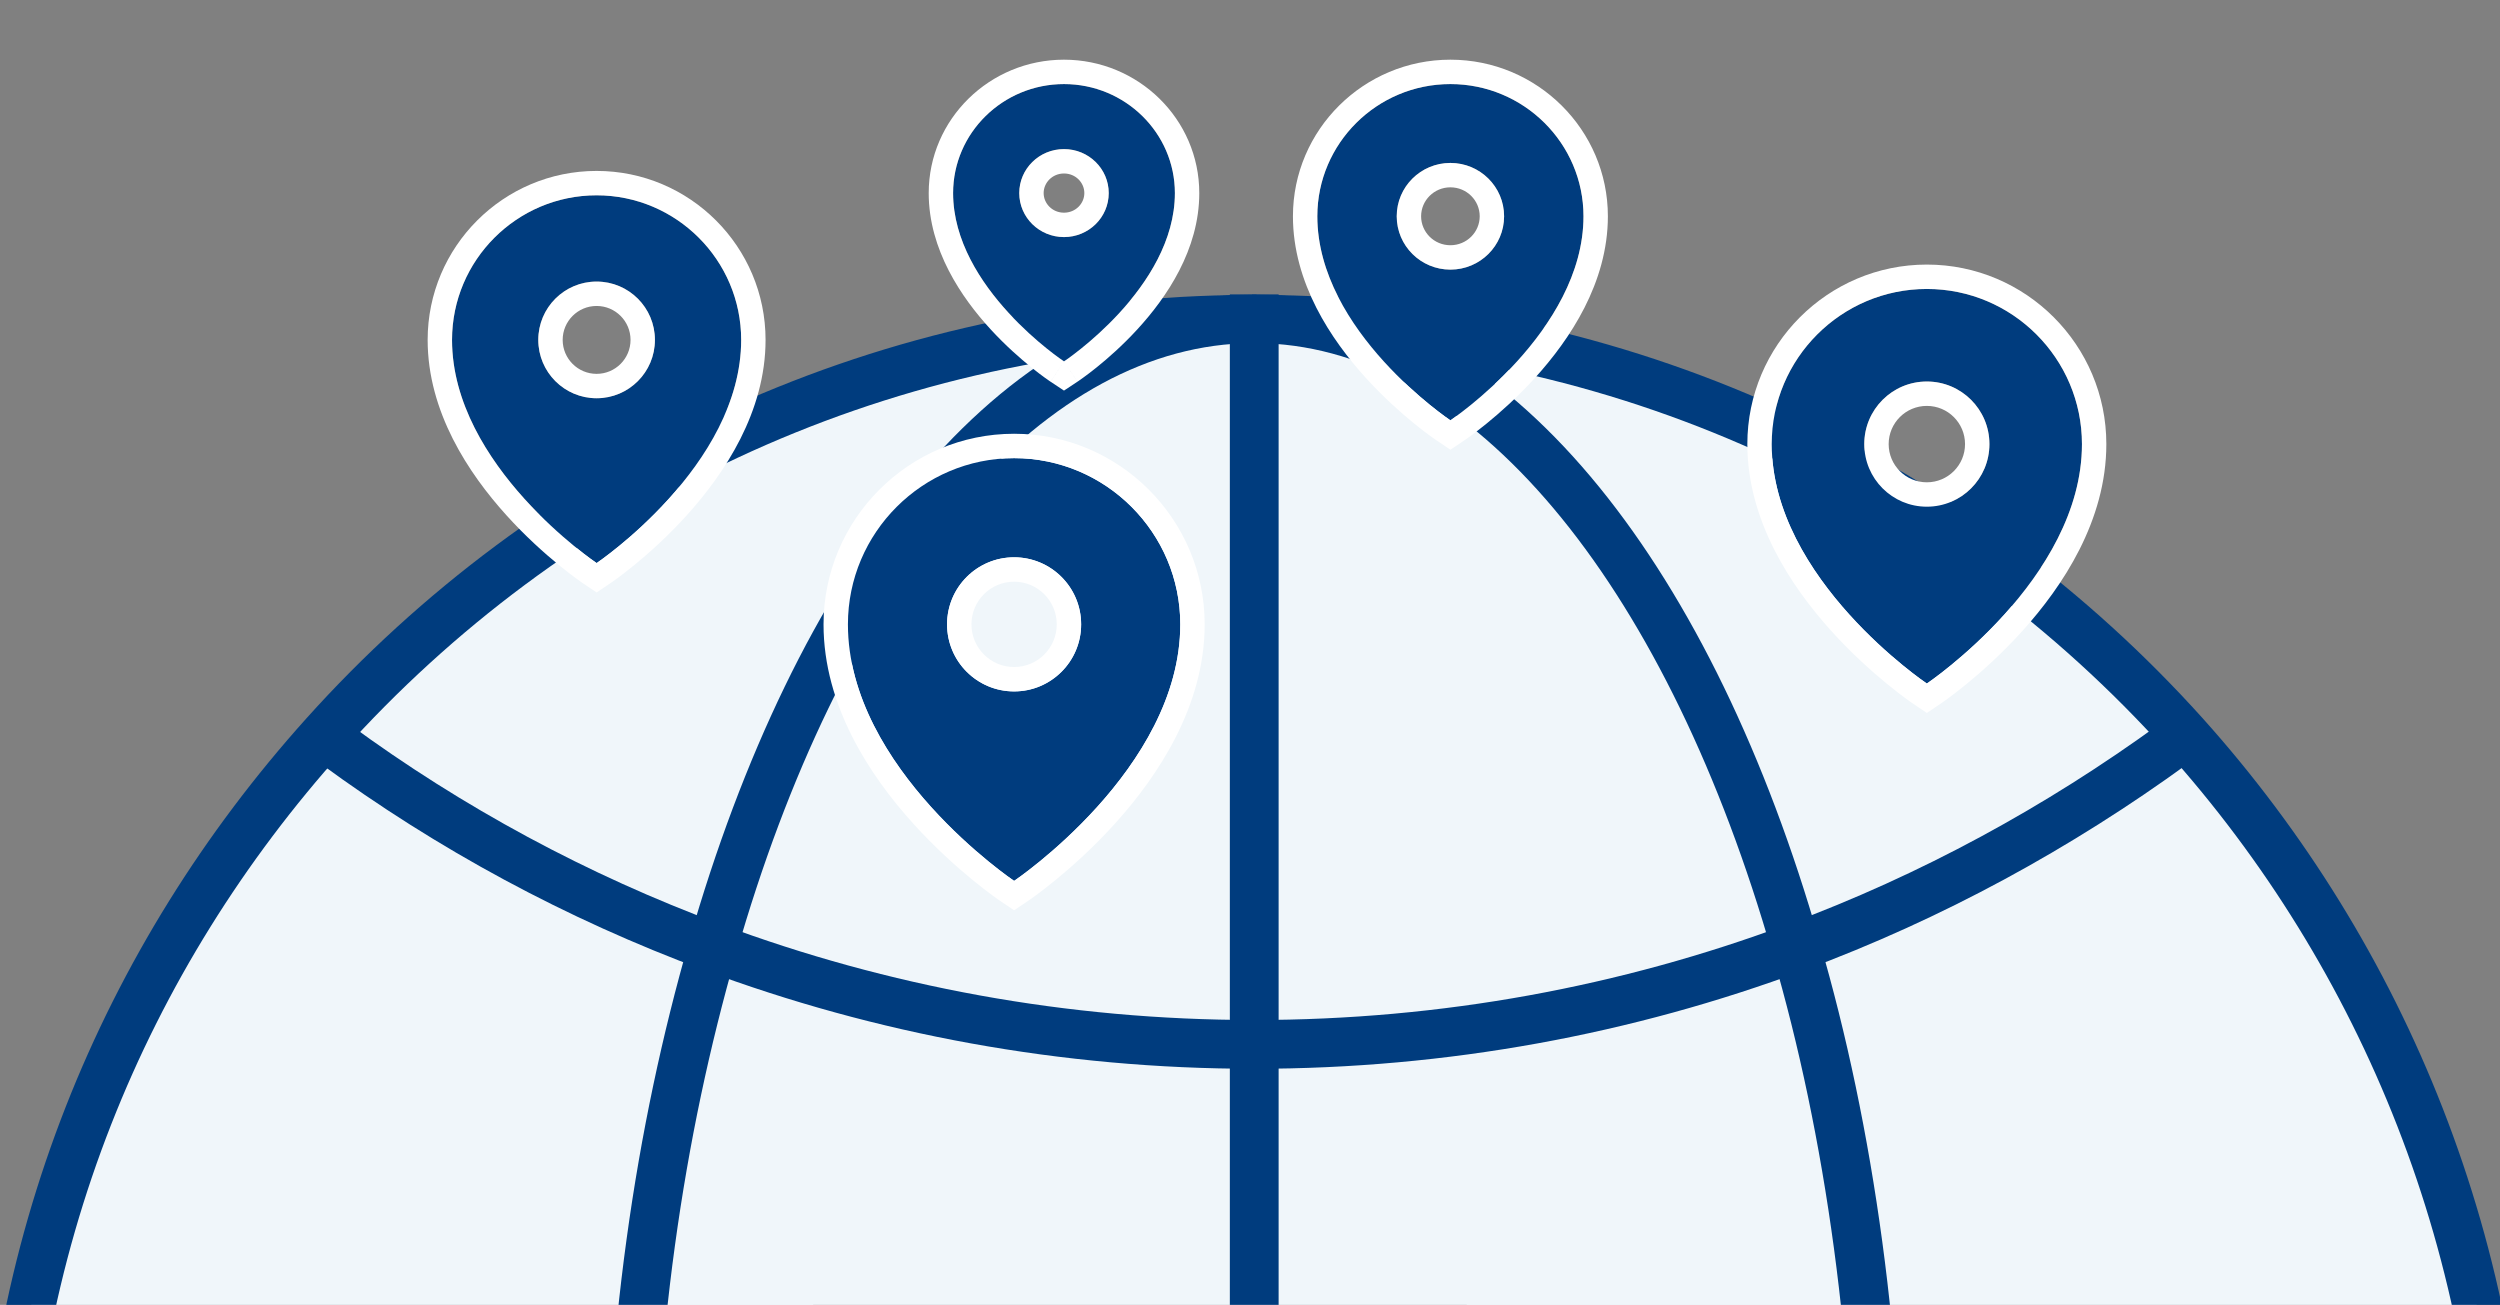
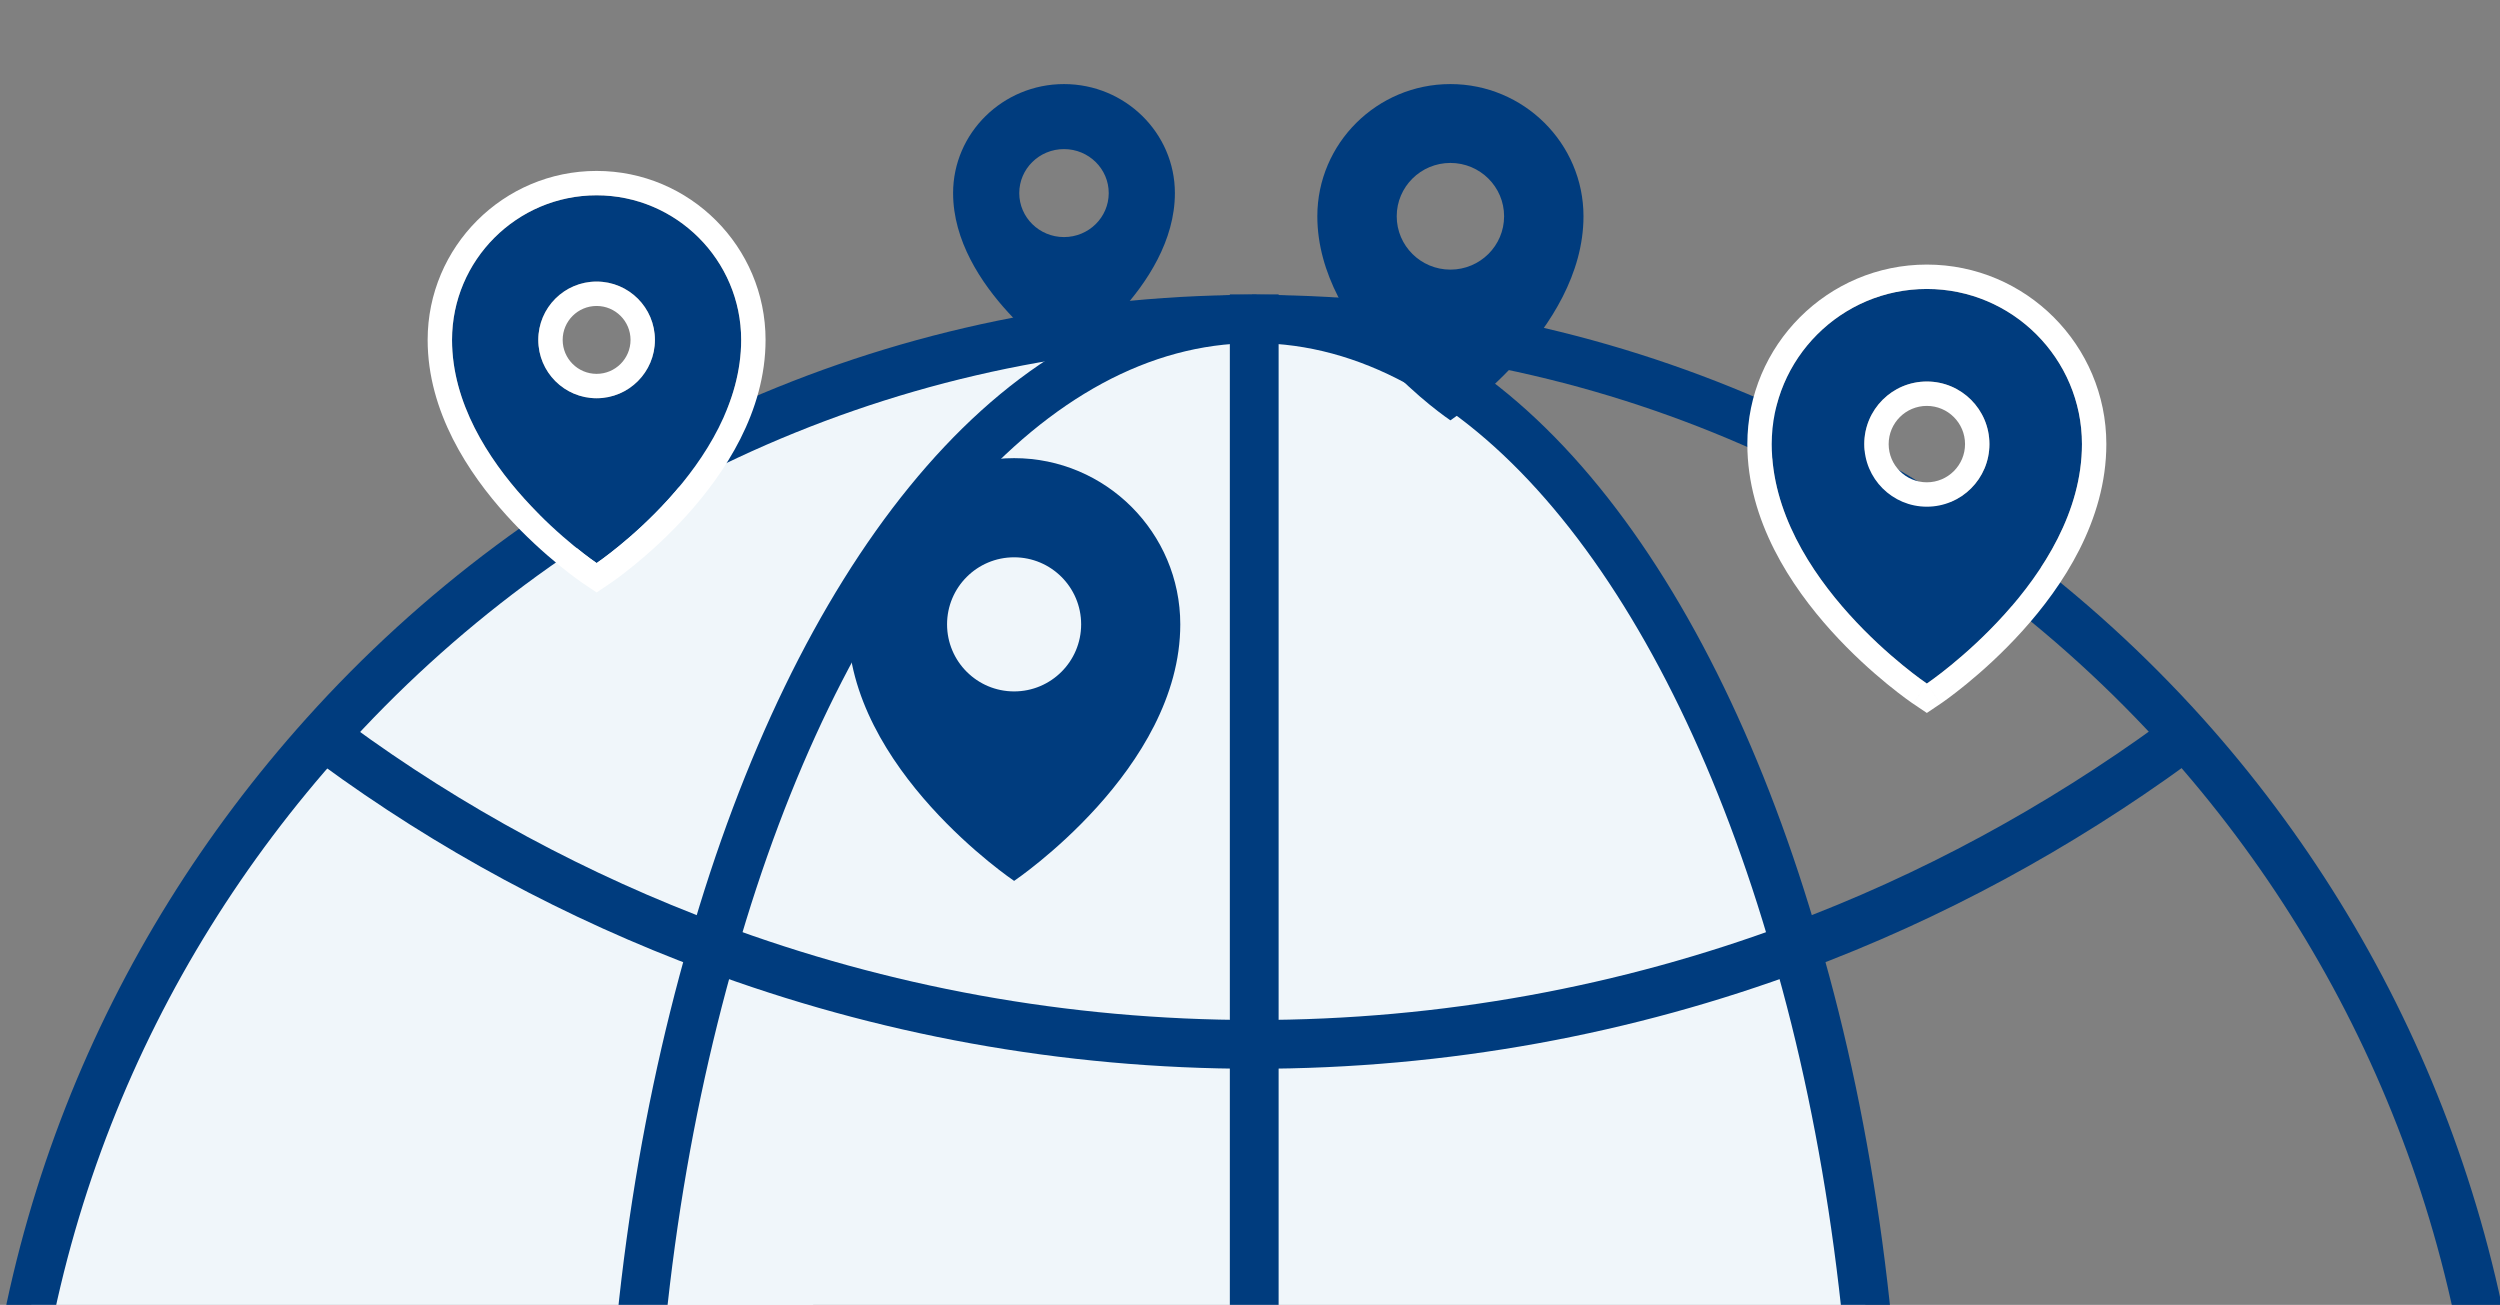
<svg xmlns="http://www.w3.org/2000/svg" width="205" height="107" viewBox="0 0 205 107" fill="none">
  <rect x="0" y="0" width="205" height="107" fill="#808080" stroke="none" />
  <g clip-path="url(#clip0_5346_25959)">
-     <path d="M104.642 26.197C134.15 26.676 160.665 39.727 179.1 60.201C195.5 78.46 205.495 102.705 205.495 129.285C205.495 155.865 195.141 180.949 178.262 199.268C168.446 209.924 156.475 218.484 142.948 224.231" fill="#F0F6FA" />
-     <path fill-rule="evenodd" clip-rule="evenodd" d="M102.674 24.165L104.674 24.198C134.764 24.686 161.797 37.995 180.586 58.862L180.588 58.864C197.306 77.478 207.495 102.195 207.495 129.285C207.495 156.38 196.943 181.944 179.733 200.623C169.729 211.482 157.525 220.211 143.73 226.072L141.889 226.854L140.325 223.173L142.166 222.391C155.425 216.758 167.162 208.365 176.791 197.913L176.791 197.912C193.338 179.954 203.495 155.351 203.495 129.285C203.495 103.215 193.693 79.442 177.612 61.537C159.531 41.457 133.535 28.666 104.609 28.197L102.609 28.165L102.674 24.165Z" fill="#003C7E" />
+     <path fill-rule="evenodd" clip-rule="evenodd" d="M102.674 24.165L104.674 24.198C134.764 24.686 161.797 37.995 180.586 58.862L180.588 58.864C197.306 77.478 207.495 102.195 207.495 129.285C169.729 211.482 157.525 220.211 143.73 226.072L141.889 226.854L140.325 223.173L142.166 222.391C155.425 216.758 167.162 208.365 176.791 197.913L176.791 197.912C193.338 179.954 203.495 155.351 203.495 129.285C203.495 103.215 193.693 79.442 177.612 61.537C159.531 41.457 133.535 28.666 104.609 28.197L102.609 28.165L102.674 24.165Z" fill="#003C7E" />
    <path d="M27.435 199.208C10.496 180.889 0.201 156.284 0.201 129.285C0.201 102.286 10.197 78.519 26.597 60.261C45.032 39.727 71.547 26.676 101.055 26.197" fill="#F0F6FA" />
    <path fill-rule="evenodd" clip-rule="evenodd" d="M103.087 28.165L101.087 28.197C72.161 28.666 46.166 41.458 28.085 61.597L28.085 61.597C11.999 79.506 2.201 102.801 2.201 129.285C2.201 155.767 12.297 179.891 28.903 197.85L30.261 199.318L27.324 202.034L25.966 200.566C8.695 181.887 -1.799 156.801 -1.799 129.285C-1.799 101.77 8.394 77.533 25.109 58.924C43.898 37.996 70.933 24.686 101.022 24.198L103.022 24.165L103.087 28.165Z" fill="#003C7E" />
    <path d="M58.859 182.386C54.25 166.881 51.557 148.741 51.557 129.285C51.557 109.829 54.071 92.887 58.44 77.681C66.999 47.749 82.8 27.454 101.056 26.197C101.654 26.197 102.253 26.197 102.851 26.197C103.45 26.197 104.048 26.197 104.647 26.197C122.902 27.454 138.704 47.809 147.263 77.681C151.692 92.827 154.146 110.428 154.146 129.285C154.146 148.143 151.453 166.94 146.844 182.386C143.791 192.383 140.021 201.243 135.591 208.666" fill="#F0F6FA" />
    <path fill-rule="evenodd" clip-rule="evenodd" d="M100.918 24.202C100.964 24.199 101.01 24.197 101.056 24.197H104.647C104.693 24.197 104.739 24.199 104.784 24.202C114.65 24.881 123.629 30.706 131.143 39.947C138.662 49.193 144.854 62.015 149.184 77.125C153.672 92.473 156.146 110.262 156.146 129.285C156.146 148.317 153.43 167.309 148.76 182.958L148.757 182.97C145.668 193.086 141.838 202.101 137.309 209.691L136.284 211.409L132.849 209.359L133.874 207.642C138.203 200.387 141.914 191.684 144.93 181.807C149.476 166.566 152.146 147.965 152.146 129.285C152.146 110.595 149.713 93.186 145.343 78.243L145.34 78.232C141.111 63.472 135.124 51.183 128.039 42.47C120.968 33.775 112.943 28.797 104.577 28.197H101.126C92.758 28.797 84.733 33.762 77.663 42.449C70.579 51.153 64.592 63.442 60.363 78.231L60.362 78.234C56.047 93.251 53.557 110.006 53.557 129.285C53.557 148.562 56.226 166.508 60.776 181.816L61.346 183.733L57.511 184.873L56.942 182.955C52.274 167.253 49.557 148.92 49.557 129.285C49.557 109.653 52.094 92.525 56.517 77.131C60.847 61.988 67.04 49.164 74.561 39.924C82.076 30.689 91.055 24.881 100.918 24.202Z" fill="#003C7E" />
    <path fill-rule="evenodd" clip-rule="evenodd" d="M27.005 58.18L28.617 59.363C37.925 66.198 48.175 71.737 59.133 75.803L59.136 75.804C72.742 80.87 87.469 83.64 102.849 83.64C118.229 83.64 132.957 80.87 146.563 75.804L146.565 75.803C157.518 71.739 167.772 66.141 177.088 59.359L178.705 58.181L181.059 61.415L179.442 62.592C169.845 69.579 159.269 75.356 147.957 79.553C133.911 84.783 118.712 87.64 102.849 87.64C86.986 87.64 71.787 84.783 57.741 79.553C46.434 75.357 35.856 69.641 26.25 62.588L24.638 61.404L27.005 58.18Z" fill="#003C7E" />
    <path fill-rule="evenodd" clip-rule="evenodd" d="M104.847 24.139V195.043H100.847V24.139H104.847Z" fill="#003C7E" />
    <path d="M48.922 16.016C42.385 16.016 37.067 21.335 37.067 27.872C37.067 38.196 48.922 46.172 48.922 46.172C48.922 46.172 60.776 38.196 60.776 27.872C60.776 21.335 55.458 16.016 48.922 16.016ZM48.922 32.656C46.28 32.656 44.139 30.514 44.139 27.872C44.139 25.23 46.28 23.089 48.922 23.089C51.563 23.089 53.704 25.23 53.704 27.872C53.704 30.514 51.563 32.656 48.922 32.656Z" fill="#003C7E" />
    <path fill-rule="evenodd" clip-rule="evenodd" d="M47.805 47.831L48.922 46.172L50.038 47.831L48.922 48.583L47.805 47.831ZM48.922 46.172C48.922 46.172 60.776 38.196 60.776 27.872C60.776 21.335 55.458 16.016 48.922 16.016C42.385 16.016 37.067 21.335 37.067 27.872C37.067 38.196 48.922 46.172 48.922 46.172ZM35.067 27.872C35.067 20.23 41.28 14.016 48.922 14.016C56.563 14.016 62.776 20.23 62.776 27.872C62.776 33.779 59.411 38.823 56.334 42.233C54.768 43.969 53.208 45.357 52.04 46.313C51.455 46.791 50.964 47.164 50.616 47.421C50.441 47.549 50.302 47.648 50.204 47.717C50.155 47.752 50.116 47.778 50.088 47.797L50.055 47.82L50.044 47.828L50.041 47.83L50.039 47.831C50.039 47.831 50.038 47.831 48.922 46.172C47.805 47.831 47.805 47.831 47.804 47.831L47.803 47.83L47.799 47.828L47.789 47.82L47.755 47.797C47.727 47.778 47.689 47.752 47.639 47.717C47.541 47.648 47.402 47.549 47.228 47.421C46.879 47.164 46.388 46.791 45.803 46.313C44.635 45.357 43.075 43.969 41.51 42.233C38.432 38.823 35.067 33.779 35.067 27.872ZM46.139 27.872C46.139 29.41 47.385 30.656 48.922 30.656C50.458 30.656 51.704 29.41 51.704 27.872C51.704 26.334 50.458 25.089 48.922 25.089C47.385 25.089 46.139 26.334 46.139 27.872ZM44.139 27.872C44.139 30.514 46.28 32.656 48.922 32.656C51.563 32.656 53.704 30.514 53.704 27.872C53.704 25.23 51.563 23.089 48.922 23.089C46.28 23.089 44.139 25.23 44.139 27.872Z" fill="white" />
    <path d="M83.157 37.568C75.643 37.568 69.53 43.682 69.53 51.197C69.53 63.064 83.157 72.233 83.157 72.233C83.157 72.233 96.783 63.064 96.783 51.197C96.783 43.682 90.671 37.568 83.157 37.568ZM83.157 56.696C80.121 56.696 77.659 54.234 77.659 51.197C77.659 48.161 80.121 45.699 83.157 45.699C86.193 45.699 88.654 48.161 88.654 51.197C88.654 54.234 86.193 56.696 83.157 56.696Z" fill="#003C7E" />
-     <path fill-rule="evenodd" clip-rule="evenodd" d="M82.04 73.893L83.157 72.233L84.273 73.893L83.157 74.644L82.04 73.893ZM83.157 72.233C83.157 72.233 96.783 63.064 96.783 51.197C96.783 43.682 90.671 37.568 83.157 37.568C75.643 37.568 69.53 43.682 69.53 51.197C69.53 63.064 83.157 72.233 83.157 72.233ZM67.53 51.197C67.53 42.578 74.538 35.568 83.157 35.568C91.776 35.568 98.783 42.578 98.783 51.197C98.783 57.876 94.975 63.604 91.455 67.505C89.668 69.486 87.886 71.072 86.552 72.163C85.884 72.71 85.324 73.136 84.927 73.428C84.728 73.574 84.57 73.686 84.459 73.764C84.403 73.803 84.359 73.834 84.328 73.855L84.291 73.881L84.28 73.888L84.275 73.892C84.274 73.892 84.273 73.893 83.157 72.233C82.04 73.893 82.04 73.892 82.039 73.892L82.034 73.888L82.022 73.881L81.985 73.855C81.954 73.834 81.91 73.803 81.855 73.764C81.744 73.686 81.585 73.574 81.387 73.428C80.99 73.136 80.43 72.71 79.761 72.163C78.427 71.072 76.646 69.486 74.859 67.505C71.338 63.604 67.53 57.876 67.53 51.197ZM79.659 51.197C79.659 53.13 81.225 54.696 83.157 54.696C85.088 54.696 86.654 53.13 86.654 51.197C86.654 49.265 85.088 47.699 83.157 47.699C81.225 47.699 79.659 49.265 79.659 51.197ZM77.659 51.197C77.659 54.234 80.121 56.696 83.157 56.696C86.193 56.696 88.654 54.234 88.654 51.197C88.654 48.161 86.193 45.699 83.157 45.699C80.121 45.699 77.659 48.161 77.659 51.197Z" fill="white" />
    <path d="M118.933 6.894C112.916 6.894 108.021 11.757 108.021 17.735C108.021 27.174 118.933 34.468 118.933 34.468C118.933 34.468 129.846 27.174 129.846 17.735C129.846 11.757 124.951 6.894 118.933 6.894ZM118.933 22.109C116.502 22.109 114.531 20.151 114.531 17.735C114.531 15.319 116.502 13.361 118.933 13.361C121.365 13.361 123.336 15.319 123.336 17.735C123.336 20.151 121.365 22.109 118.933 22.109Z" fill="#003C7E" />
-     <path fill-rule="evenodd" clip-rule="evenodd" d="M117.822 36.131L118.933 34.468L120.045 36.131L118.933 36.874L117.822 36.131ZM118.933 34.468C118.933 34.468 129.846 27.174 129.846 17.735C129.846 11.757 124.951 6.894 118.933 6.894C112.916 6.894 108.021 11.757 108.021 17.735C108.021 27.174 118.933 34.468 118.933 34.468ZM106.021 17.735C106.021 10.64 111.824 4.894 118.933 4.894C126.043 4.894 131.846 10.64 131.846 17.735C131.846 23.204 128.711 27.858 125.87 30.986C124.422 32.581 122.979 33.856 121.9 34.733C121.358 35.173 120.905 35.516 120.582 35.752C120.42 35.869 120.291 35.961 120.2 36.024C120.154 36.056 120.118 36.081 120.092 36.099L120.06 36.12L120.051 36.127L120.047 36.129L120.046 36.13C120.045 36.13 120.045 36.131 118.933 34.468C117.822 36.131 117.821 36.13 117.821 36.13L117.82 36.129L117.816 36.127L117.806 36.12L117.775 36.099C117.749 36.081 117.713 36.056 117.667 36.024C117.576 35.961 117.447 35.869 117.285 35.752C116.962 35.516 116.508 35.173 115.967 34.733C114.888 33.856 113.445 32.581 111.997 30.986C109.155 27.858 106.021 23.204 106.021 17.735ZM116.531 17.735C116.531 19.034 117.594 20.109 118.933 20.109C120.273 20.109 121.336 19.034 121.336 17.735C121.336 16.436 120.273 15.361 118.933 15.361C117.594 15.361 116.531 16.436 116.531 17.735ZM114.531 17.735C114.531 20.151 116.502 22.109 118.933 22.109C121.365 22.109 123.336 20.151 123.336 17.735C123.336 15.319 121.365 13.361 118.933 13.361C116.502 13.361 114.531 15.319 114.531 17.735Z" fill="white" />
    <path d="M87.247 6.894C82.234 6.894 78.154 10.904 78.154 15.833C78.154 23.617 87.247 29.631 87.247 29.631C87.247 29.631 96.341 23.617 96.341 15.833C96.341 10.904 92.261 6.894 87.247 6.894ZM87.247 19.44C85.221 19.44 83.579 17.825 83.579 15.833C83.579 13.841 85.221 12.226 87.247 12.226C89.274 12.226 90.916 13.841 90.916 15.833C90.916 17.825 89.274 19.44 87.247 19.44Z" fill="#003C7E" />
-     <path fill-rule="evenodd" clip-rule="evenodd" d="M86.144 31.299L87.247 29.631L88.351 31.299L87.247 32.029L86.144 31.299ZM87.247 29.631C87.247 29.631 96.341 23.617 96.341 15.833C96.341 10.904 92.261 6.894 87.247 6.894C82.234 6.894 78.154 10.904 78.154 15.833C78.154 23.617 87.247 29.631 87.247 29.631ZM76.154 15.833C76.154 9.767 81.161 4.894 87.247 4.894C93.334 4.894 98.341 9.767 98.341 15.833C98.341 20.482 95.653 24.404 93.267 27.003C92.046 28.334 90.83 29.397 89.921 30.128C89.466 30.495 89.083 30.781 88.809 30.978C88.673 31.077 88.563 31.154 88.485 31.207C88.446 31.234 88.415 31.256 88.393 31.271L88.365 31.289L88.356 31.295L88.352 31.298C88.351 31.299 88.351 31.299 87.247 29.631C86.144 31.299 86.144 31.299 86.143 31.298L86.139 31.295L86.13 31.289L86.102 31.271C86.08 31.256 86.049 31.234 86.01 31.207C85.932 31.154 85.822 31.077 85.685 30.978C85.412 30.781 85.029 30.495 84.573 30.128C83.665 29.397 82.449 28.334 81.228 27.003C78.842 24.404 76.154 20.482 76.154 15.833ZM85.579 15.833C85.579 16.688 86.293 17.44 87.247 17.44C88.201 17.44 88.916 16.688 88.916 15.833C88.916 14.978 88.201 14.226 87.247 14.226C86.293 14.226 85.579 14.978 85.579 15.833ZM83.579 15.833C83.579 17.825 85.221 19.44 87.247 19.44C89.274 19.44 90.916 17.825 90.916 15.833C90.916 13.841 89.274 12.226 87.247 12.226C85.221 12.226 83.579 13.841 83.579 15.833Z" fill="white" />
    <path d="M158.001 23.695C150.988 23.695 145.282 29.402 145.282 36.417C145.282 47.493 158.001 56.051 158.001 56.051C158.001 56.051 170.72 47.493 170.72 36.417C170.72 29.402 165.015 23.695 158.001 23.695ZM158.001 41.549C155.167 41.549 152.87 39.251 152.87 36.417C152.87 33.582 155.167 31.284 158.001 31.284C160.835 31.284 163.133 33.582 163.133 36.417C163.133 39.251 160.835 41.549 158.001 41.549Z" fill="#003C7E" />
    <path fill-rule="evenodd" clip-rule="evenodd" d="M156.885 57.711L158.001 56.051L159.118 57.711L158.001 58.462L156.885 57.711ZM158.001 56.051C158.001 56.051 170.72 47.493 170.72 36.417C170.72 29.402 165.015 23.695 158.001 23.695C150.988 23.695 145.282 29.402 145.282 36.417C145.282 47.493 158.001 56.051 158.001 56.051ZM143.282 36.417C143.282 28.298 149.883 21.695 158.001 21.695C166.12 21.695 172.72 28.298 172.72 36.417C172.72 42.7 169.139 48.077 165.846 51.728C164.172 53.583 162.504 55.068 161.255 56.089C160.629 56.601 160.105 57 159.732 57.274C159.546 57.41 159.397 57.516 159.293 57.59C159.241 57.626 159.2 57.655 159.17 57.675L159.135 57.699L159.124 57.707L159.12 57.709L159.119 57.71C159.118 57.711 159.118 57.711 158.001 56.051C156.885 57.711 156.884 57.711 156.884 57.71L156.882 57.709L156.878 57.707L156.868 57.699L156.832 57.675C156.803 57.655 156.762 57.626 156.709 57.59C156.605 57.516 156.456 57.41 156.27 57.274C155.898 57 155.373 56.601 154.747 56.089C153.499 55.068 151.831 53.583 150.157 51.728C146.863 48.077 143.282 42.7 143.282 36.417ZM154.87 36.417C154.87 38.147 156.272 39.549 158.001 39.549C159.73 39.549 161.133 38.147 161.133 36.417C161.133 34.686 159.73 33.284 158.001 33.284C156.272 33.284 154.87 34.686 154.87 36.417ZM152.87 36.417C152.87 39.251 155.167 41.549 158.001 41.549C160.835 41.549 163.133 39.251 163.133 36.417C163.133 33.582 160.835 31.284 158.001 31.284C155.167 31.284 152.87 33.582 152.87 36.417Z" fill="white" />
  </g>
  <defs>
    <clipPath id="clip0_5346_25959">
      <rect width="205" height="107" fill="white" />
    </clipPath>
  </defs>
</svg>